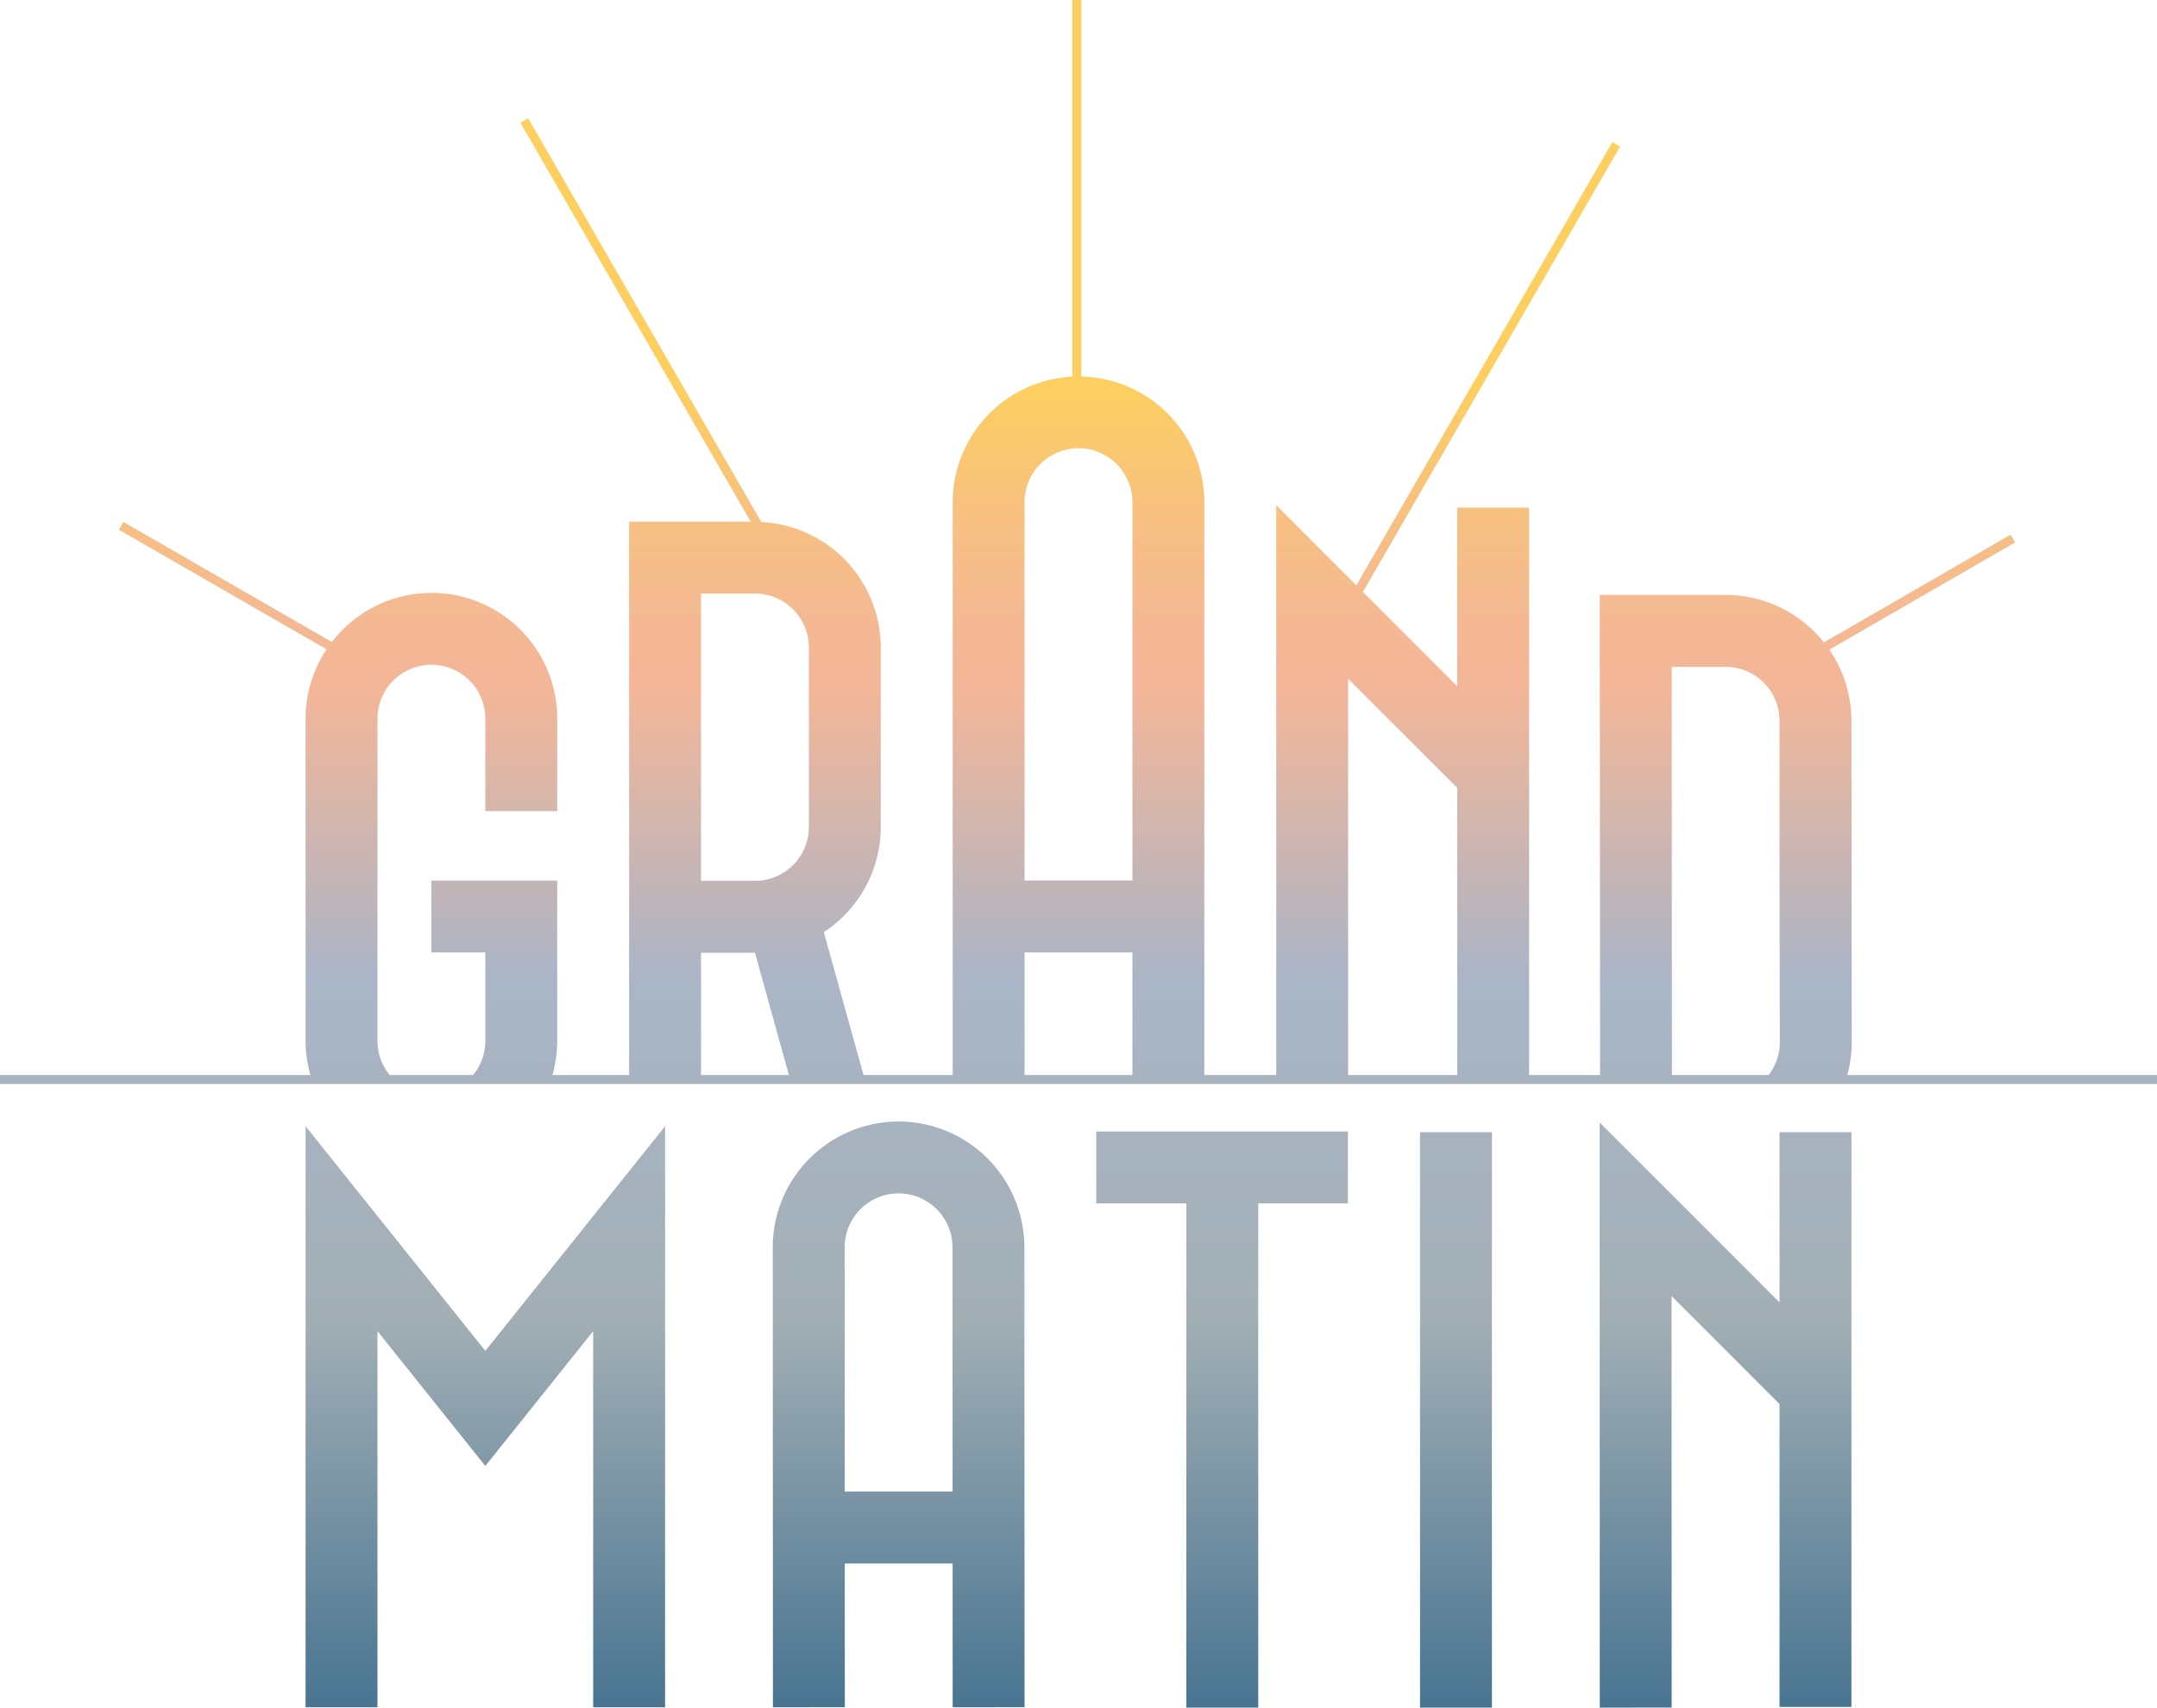
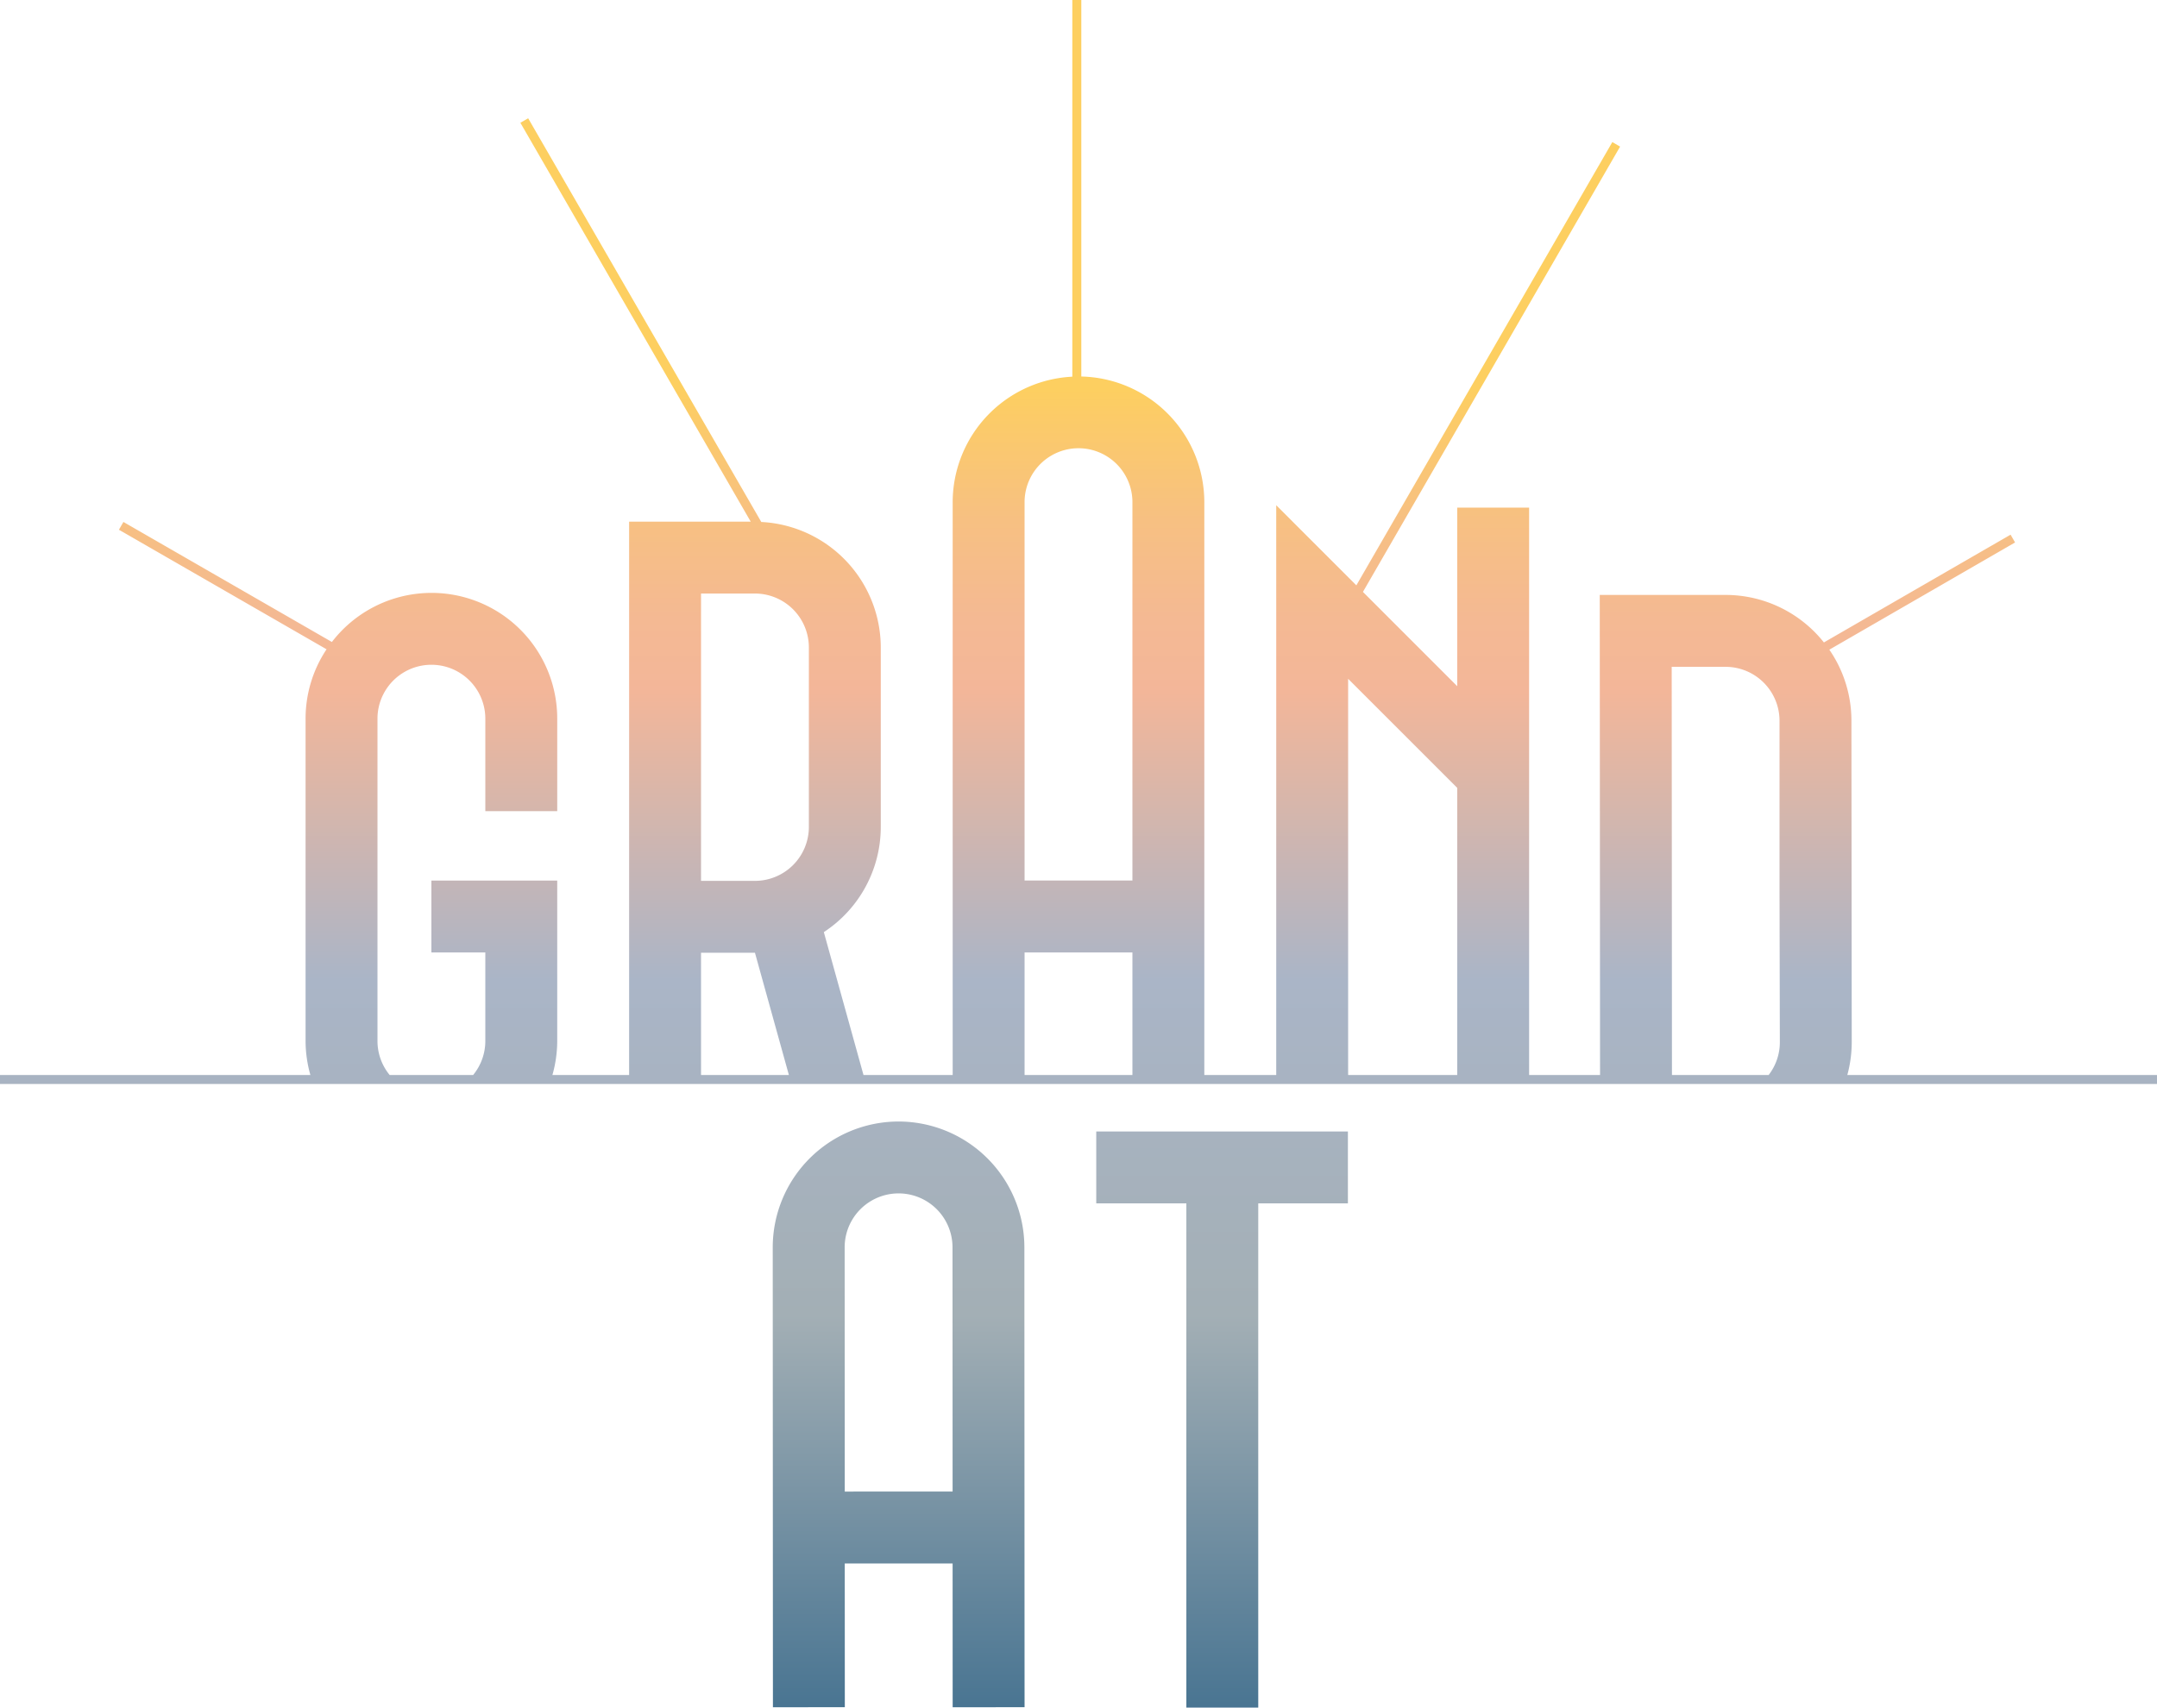
<svg xmlns="http://www.w3.org/2000/svg" xmlns:xlink="http://www.w3.org/1999/xlink" width="550" height="435.492" viewBox="0 0 550 435.492">
  <defs>
    <linearGradient id="a" data-name="Dégradé sans nom 3" x1="604.143" y1="357.42" x2="604.143" y2="702.199" gradientUnits="userSpaceOnUse">
      <stop offset="0.011" stop-color="#fdcf60" />
      <stop offset="0.027" stop-color="#fccc66" />
      <stop offset="0.109" stop-color="#f7c082" />
      <stop offset="0.182" stop-color="#f4b993" />
      <stop offset="0.236" stop-color="#f3b699" />
      <stop offset="0.449" stop-color="#aab5c7" />
      <stop offset="0.697" stop-color="#a3afb5" />
      <stop offset="1" stop-color="#457290" />
    </linearGradient>
    <linearGradient id="b" x1="123.75" y1="95.166" x2="123.75" y2="439.945" xlink:href="#a" />
    <linearGradient id="c" x1="311.61" y1="95.166" x2="311.61" y2="439.945" xlink:href="#a" />
    <linearGradient id="d" x1="371.251" y1="95.166" x2="371.251" y2="439.945" xlink:href="#a" />
    <linearGradient id="e" x1="439.981" y1="95.166" x2="439.981" y2="439.945" xlink:href="#a" />
    <linearGradient id="f" x1="650" y1="357.42" x2="650" y2="702.199" xlink:href="#a" />
  </defs>
  <title>GRAND_MATIN_degrade</title>
  <g>
    <g>
      <path d="M604.119,548.279a32.121,32.121,0,0,0-32.084,32.088l.048,117.293,18.334-.008L590.4,660.99h27.5l.015,36.67,18.334-.008L636.2,580.363A32.121,32.121,0,0,0,604.119,548.279ZM590.4,642.656l-.026-62.293a13.75,13.75,0,1,1,27.5,0l.025,62.289Z" transform="translate(-375 -262.254)" fill="url(#a)" />
-       <polygon points="77.917 287.227 77.917 435.402 96.251 435.402 96.251 339.49 123.75 373.865 151.25 339.49 151.25 435.402 169.584 435.402 169.584 287.227 123.75 344.518 77.917 287.227" fill="url(#b)" />
      <polygon points="279.526 306.894 302.501 306.894 302.501 435.49 320.833 435.49 320.833 306.894 343.694 306.894 343.694 288.56 279.526 288.56 279.526 306.894" fill="url(#c)" />
-       <rect x="362.084" y="288.736" width="18.332" height="146.754" fill="url(#d)" />
-       <polygon points="453.75 288.736 453.75 332.147 407.879 286.276 407.918 435.492 426.25 435.488 426.224 330.549 453.75 358.075 453.75 435.315 472.083 435.315 472.083 288.736 453.75 288.736" fill="url(#e)" />
    </g>
    <path d="M846.035,536.419a31.99,31.99,0,0,0,1.128-8.366l-.08-81.987a31.889,31.889,0,0,0-5.633-18.121L888.812,400.6l-1.146-1.985-47.6,27.483A32.015,32.015,0,0,0,815,413.983H782.912l.075,122.436H764.9v-144.7H746.571v45.543l-24.046-24.048L788.1,299.639l-1.983-1.146L720.848,411.538l-20.43-20.43V536.419H682.083V390.324a32.1,32.1,0,0,0-31.367-32.047V262.254h-2.291V358.32a32.1,32.1,0,0,0-30.508,32V536.419H595.179l-10.116-36.444a32.065,32.065,0,0,0,14.521-26.818V427.376a32.1,32.1,0,0,0-30.468-32l-59.444-102.96-1.985,1.146,58.735,101.732H535.416V536.419H515.855a31.825,31.825,0,0,0,1.228-8.675V486.823H485v18.334h13.75v22.587a13.663,13.663,0,0,1-3.108,8.675H474.358a13.662,13.662,0,0,1-3.107-8.675v-82.2a13.75,13.75,0,1,1,27.5,0V469.13h18.333V445.545a32.045,32.045,0,0,0-57.457-19.56l-53.16-30.614-1.144,1.986,52.943,30.489a31.891,31.891,0,0,0-5.348,17.7v82.2a31.825,31.825,0,0,0,1.229,8.675H375v2.291H925v-2.291Zm-292.285,0V505.241H567.5l8.654,31.178Zm27.5-63.262a13.765,13.765,0,0,1-13.75,13.75H553.75V413.626H567.5a13.765,13.765,0,0,1,13.75,13.75Zm82.5,63.262h-27.5V505.157h27.5Zm0-49.6h-27.5v-96.5a13.75,13.75,0,1,1,27.5,0Zm82.82,49.6h-27.82V435.369l27.82,27.82Zm54.686-104.1H815a13.767,13.767,0,0,1,13.75,13.75v44.3l.081,37.7a13.643,13.643,0,0,1-2.854,8.346H801.321Z" transform="translate(-375 -262.254)" fill="url(#f)" />
  </g>
</svg>